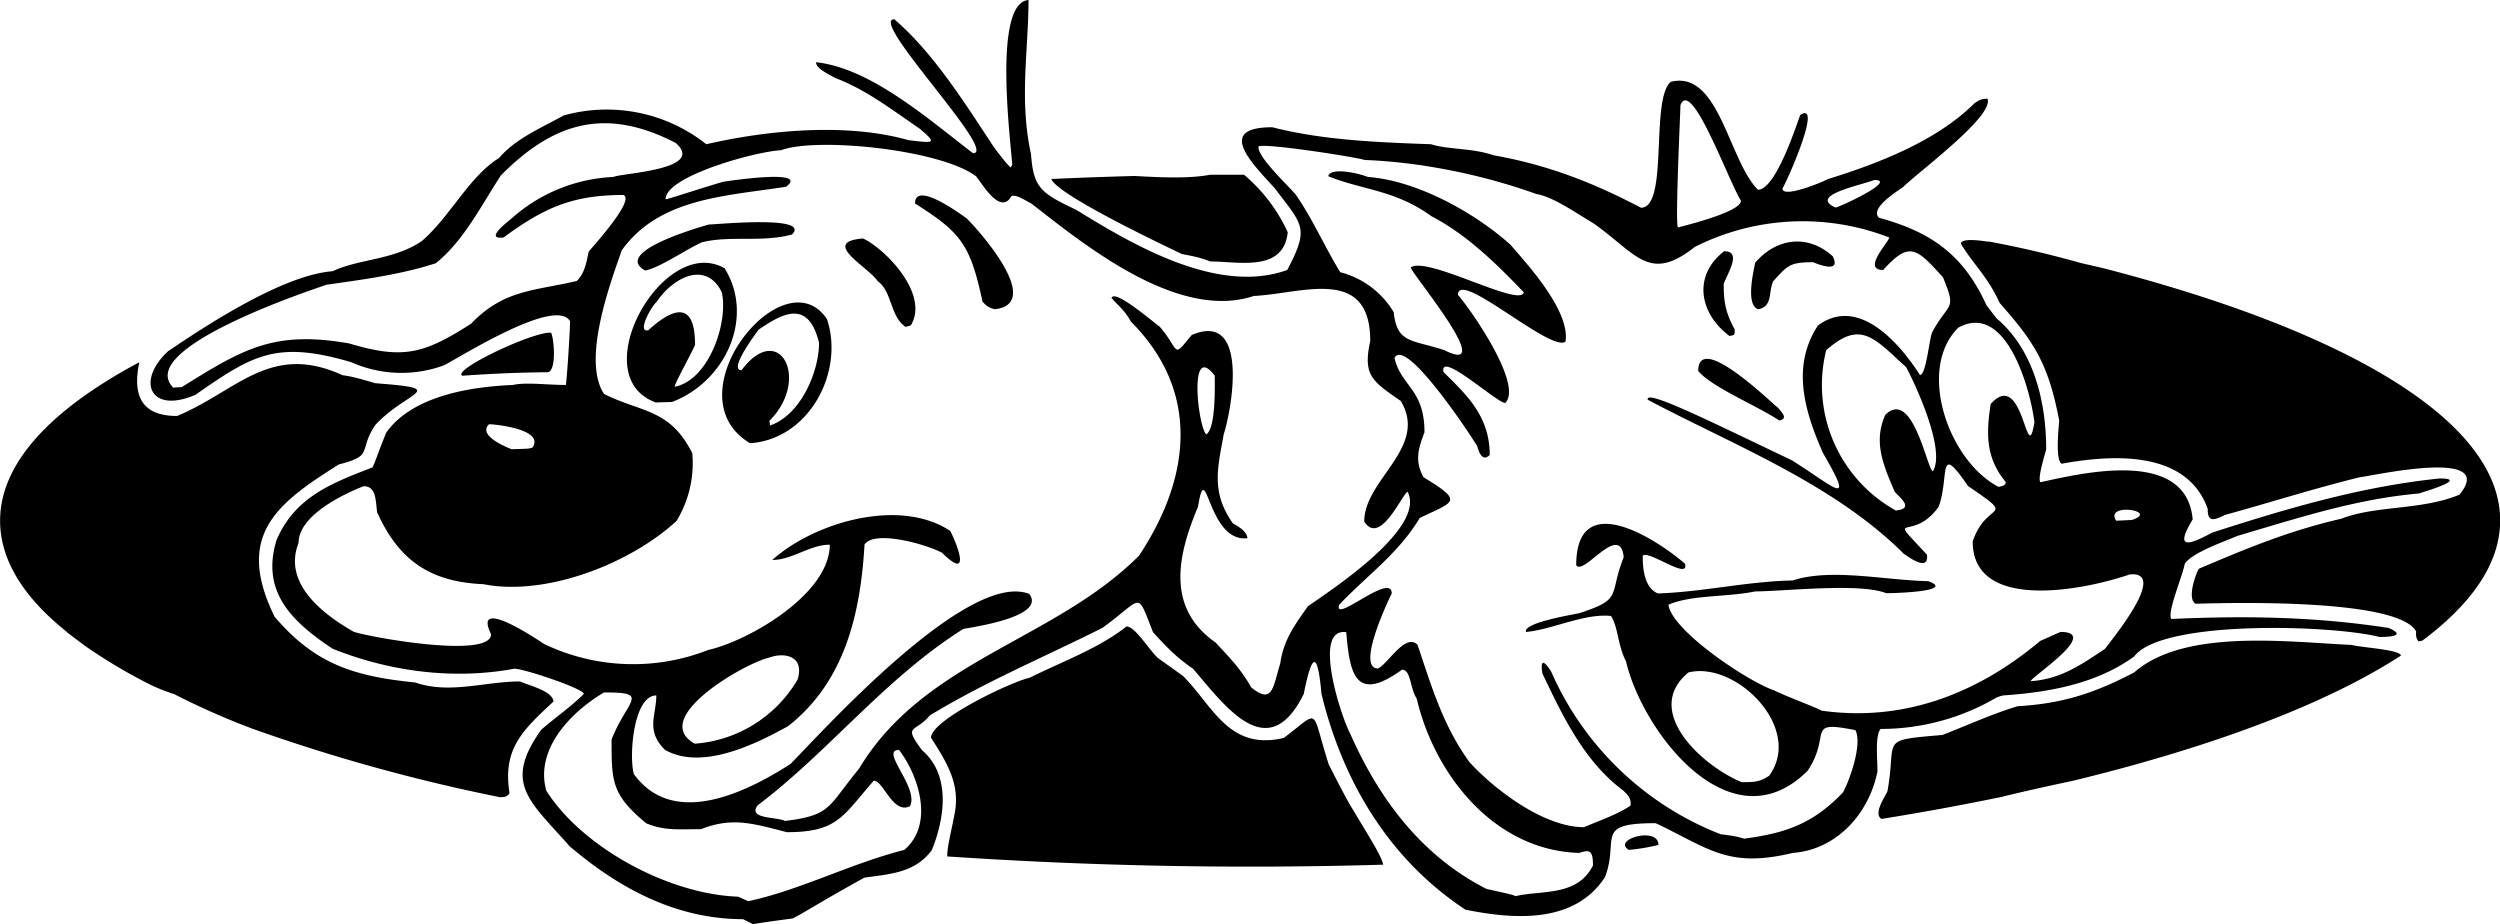
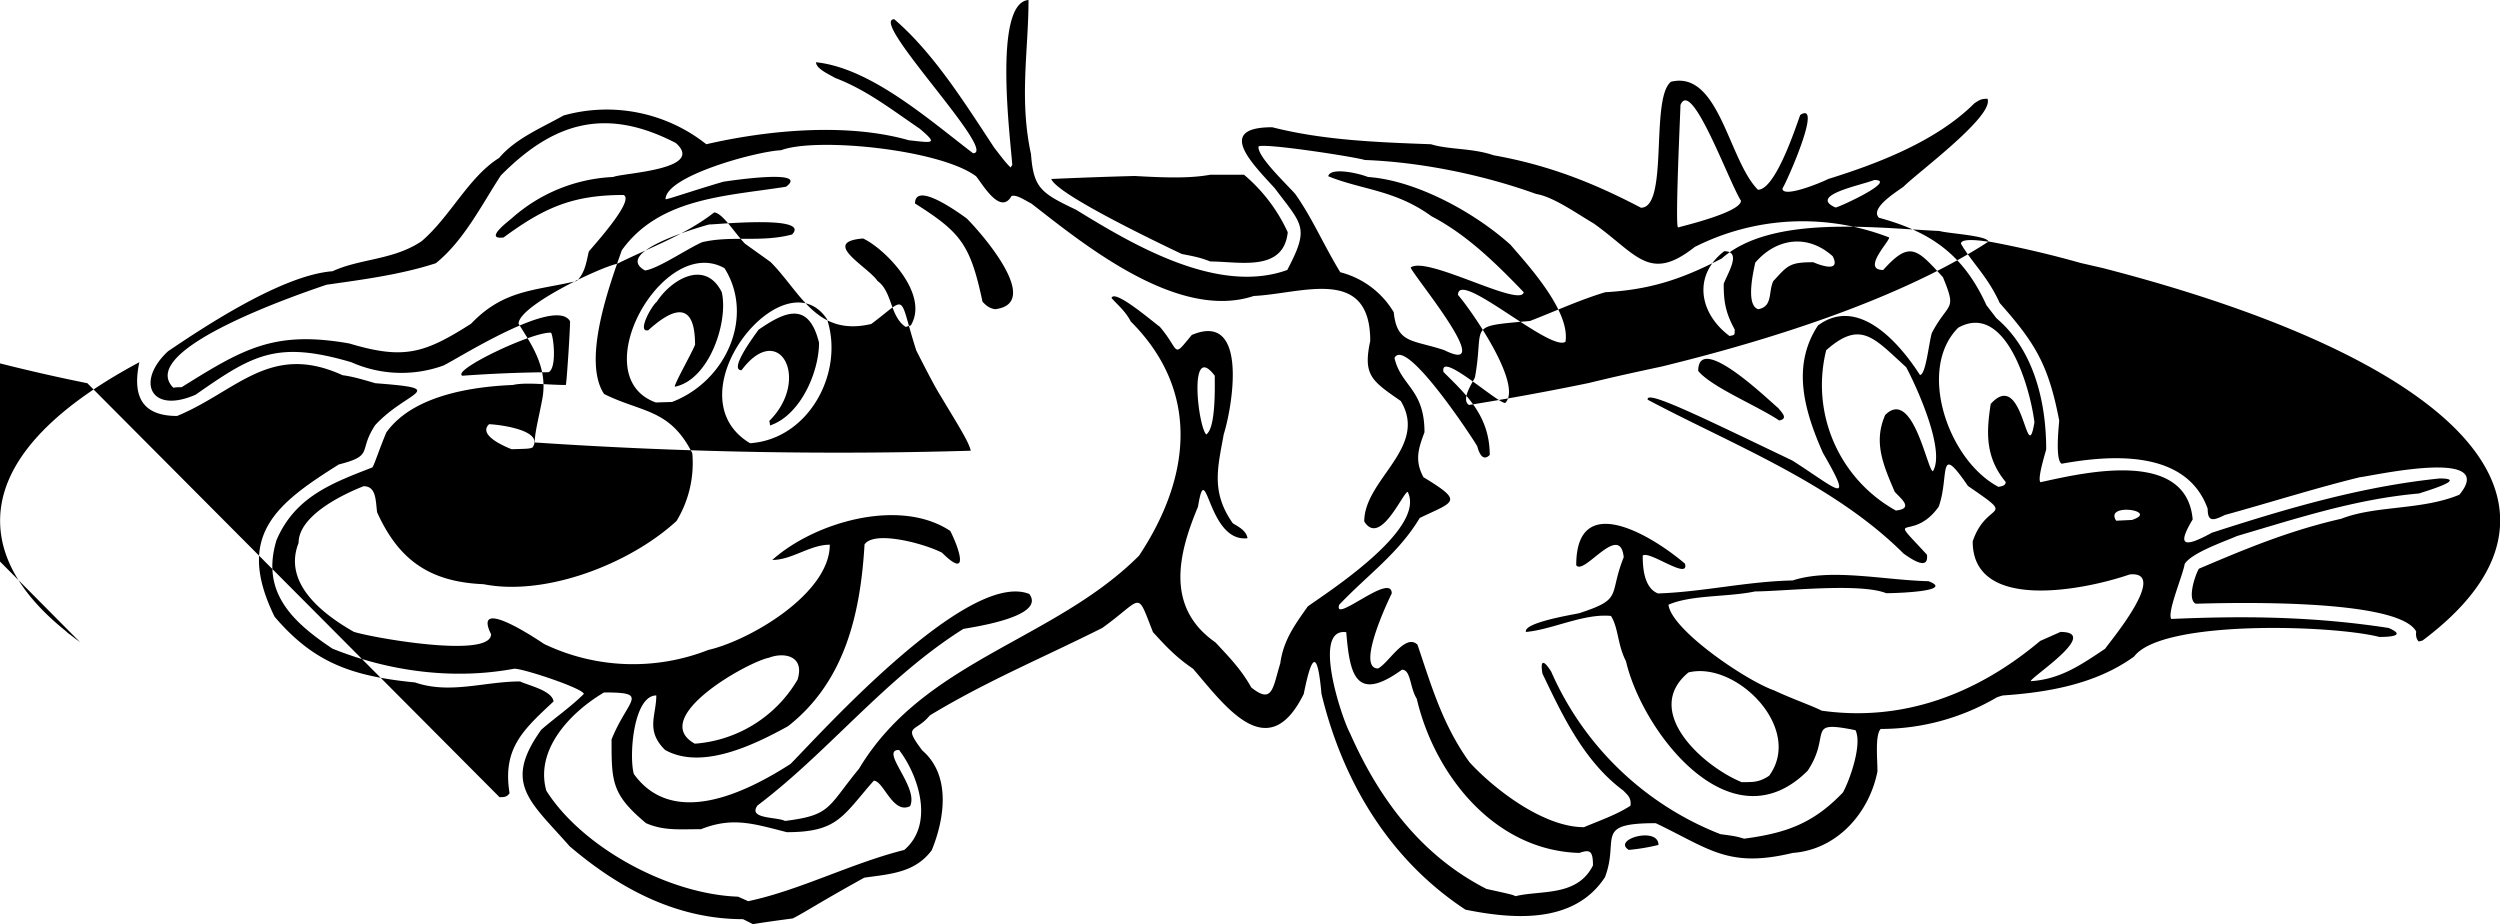
<svg xmlns="http://www.w3.org/2000/svg" width="960" height="354.883" shape-rendering="geometricPrecision" text-rendering="geometricPrecision" image-rendering="optimizeQuality" fill-rule="evenodd" clip-rule="evenodd" viewBox="0 0 10 3.697">
-   <path d="M3.012 3.697l-.04-.02c-.274 0-.504-.13-.694-.292-.158-.18-.268-.25-.113-.466.055-.048.119-.092.17-.143 0-.021-.239-.101-.278-.101-.246.046-.503.01-.727-.08-.166-.11-.287-.23-.224-.435.074-.172.22-.227.383-.29.008-.01.025-.066.056-.14.104-.146.336-.183.506-.19.053-.012.138 0 .212 0 .003-.003.017-.214.017-.255-.058-.1-.446.148-.506.177a.493.493 0 0 1-.369-.013c-.299-.088-.394-.03-.623.13-.181.079-.24-.054-.11-.174.155-.105.46-.305.658-.32.11-.051.243-.044.356-.12.114-.097.189-.258.31-.333.066-.078.169-.12.258-.17a.641.641 0 0 1 .571.115c.238-.055.558-.088.81-.016.099.011.117.016.044-.046-.12-.082-.215-.156-.338-.203-.03-.017-.077-.038-.077-.063.218.023.45.228.628.364.104 0-.42-.536-.315-.536.157.135.28.332.4.514.044.057.044.057.065.079L4.049.66C4.043.566 3.97.011 4.114 0c0 .201-.038.397.01.617.01.137.042.156.18.222.217.133.563.343.845.241.09-.171.062-.178-.05-.327-.091-.1-.238-.244-.01-.244.204.052.418.06.635.068.07.022.167.015.25.044.212.038.39.105.59.21.112 0 .036-.438.12-.504.193-.047.23.314.348.432.07 0 .151-.25.169-.299.092-.06-.054.268-.071.294 0 .04.154-.023.183-.038.2-.062.434-.152.585-.303.019-.012.025-.018.052-.018.029.068-.278.294-.336.352-.032.023-.135.087-.098.124.205.056.337.145.43.35l.04.052c.146.123.199.328.199.524 0 .005-.037.118-.023.132.169-.037.584-.137.609.149-.064.106-.036.115.077.053.297-.096.597-.185.911-.217.125 0-.08.058-.082.06-.254.022-.49.1-.728.17-.05.022-.182.067-.21.112-.008.048-.07.19-.054.22.295-.013.571-.01.87.036.071.031.008.036-.037.036-.187-.048-.87-.07-.981.078-.154.112-.349.144-.525.156a.205.205 0 0 0-.025.008.916.916 0 0 1-.464.126c-.023.024-.013.12-.013.17-.033.167-.162.313-.339.326-.258.062-.332-.016-.548-.119-.25 0-.144.061-.203.216-.125.191-.373.167-.558.13-.31-.204-.493-.52-.576-.863-.015-.165-.036-.175-.071 0-.143.29-.314.049-.443-.101-.071-.048-.112-.094-.16-.146-.068-.172-.037-.136-.203-.017-.235.118-.466.214-.69.35-.058.071-.11.034-.03.14.114.098.091.269.038.399-.068.091-.166.095-.27.11-.181.1-.24.14-.286.163-.052.007-.106.014-.16.023zm-.02-.092a1.465 1.465 0 0 0-.04-.018c-.28-.01-.624-.198-.767-.424-.047-.168.103-.318.231-.393.186 0 .095.026.03.188 0 .169 0 .22.138.335.071.031.134.024.22.024.126-.05.21-.022.343.012.204 0 .223-.064.348-.206.039 0 .076.136.145.102C3.677 3.15 3.517 3 3.596 3c.077.1.143.296.021.4-.214.054-.417.161-.624.205zm3.07-.02c-.012-.006-.012-.006-.116-.029-.265-.135-.433-.367-.546-.623-.033-.06-.154-.423-.015-.404.014.164.035.286.223.15.036 0 .031.072.059.116.071.303.309.607.65.617.04-.013.055-.013.055.05-.063.126-.207.098-.31.123zm.452-.186c-.065-.042.12-.094.12-.019a.806.806 0 0 1-.12.02zm.463-.044c-.035-.01-.035-.01-.095-.018a1.227 1.227 0 0 1-.677-.65c-.03-.048-.045-.049-.035.008.077.16.164.35.324.468.011.013.033.026.028.06-.054.036-.13.062-.186.086-.164 0-.362-.155-.458-.26-.108-.15-.152-.305-.208-.47-.049-.048-.118.077-.158.095-.087 0 .037-.264.055-.3 0-.088-.237.125-.21.045.113-.119.237-.205.322-.347.139-.067.178-.064.015-.163-.038-.069-.018-.12.004-.18 0-.173-.094-.184-.12-.297.045-.09.322.335.331.353.003.01.017.068.05.035 0-.158-.096-.243-.185-.332-.017-.088.214.124.247.124.073-.073-.14-.377-.189-.432 0-.106.37.23.43.187.02-.123-.153-.31-.22-.388-.148-.133-.381-.258-.57-.271-.04-.016-.151-.04-.159-.003.135.055.267.054.413.16.138.072.253.183.369.304-.012.064-.388-.147-.452-.099 0 .02.352.44.135.331-.128-.043-.19-.025-.203-.152a.35.35 0 0 0-.214-.16c-.067-.11-.112-.217-.18-.313-.04-.045-.152-.15-.147-.19.021-.015.389.042.425.054.218.008.467.057.686.136.068.011.162.078.23.118.173.123.222.238.404.094A.957.957 0 0 1 7.557.95c0 .017-.111.13-.024.13.106-.118.134-.086.239.029.057.138.023.096-.044.222-.012.036-.024.169-.048.169-.088-.137-.25-.315-.408-.198-.105.16-.057.336.02.51.13.224.052.141-.123.03-.36-.172-.588-.285-.578-.243.33.176.742.334 1.024.616.012.007.102.078.093.004-.17-.184-.06-.042.047-.192.044-.122-.006-.263.117-.083.202.139.075.054.019.222 0 .283.445.195.628.132.163-.016-.09.282-.098.297-.1.067-.18.122-.298.13 0-.016.282-.197.119-.197l-.081.036c-.257.216-.553.324-.874.279-.034-.018-.12-.048-.19-.081-.114-.04-.412-.243-.423-.343.092-.04.237-.03.346-.053.122-.001.42-.035.525.007.044 0 .276-.008.169-.048-.176-.004-.39-.053-.543-.003-.185.004-.359.046-.539.052-.058-.023-.061-.11-.061-.151.023-.024.188.101.169.032-.122-.105-.435-.302-.435.006.03.044.175-.175.19-.032-.062.155 0 .166-.178.224-.027.006-.225.038-.213.075.104-.009.232-.075.34-.064.03.047.026.116.06.181.065.281.419.746.727.438.098-.148-.013-.203.191-.162.028.055-.022.198-.05.249-.121.127-.232.163-.395.185zM3.14 3.284c-.034-.017-.15-.007-.11-.062.286-.216.509-.508.823-.706.027-.006.334-.047.264-.14-.247-.098-.838.562-.955.68-.179.115-.47.258-.627.04-.02-.074-.001-.314.09-.314 0 .08-.044.14.035.218.147.082.356-.02.492-.095.23-.18.29-.456.306-.727.038-.057.236-.005.31.033.116.115.064-.027.033-.087-.203-.135-.545-.034-.712.116.079 0 .15-.061.23-.061 0 .197-.323.384-.486.421a.824.824 0 0 1-.657-.024c-.015-.01-.29-.197-.212-.039 0 .101-.496.01-.55-.01-.128-.073-.283-.196-.22-.355 0-.106.166-.19.26-.227.05 0 .048.054.054.104.085.188.207.279.426.288.247.049.584-.08.772-.253a.446.446 0 0 0 .063-.271c-.09-.179-.203-.162-.353-.237-.09-.136.026-.446.071-.575.151-.21.416-.216.657-.254.1-.075-.251-.02-.251-.02-.11.032-.226.072-.231.07 0-.093.365-.192.462-.196.14-.053.635-.004.78.104.022.025.097.16.142.079.02-.006.05.015.079.03.203.157.583.472.89.37.192-.009.466-.123.466.18-.03.138.007.16.122.24.112.186-.146.313-.146.482.064.103.157-.121.174-.118.075.15-.33.407-.4.458-.052.074-.097.134-.11.228-.03.097-.03.165-.116.096-.041-.074-.093-.126-.143-.18-.204-.142-.147-.359-.07-.543.034-.21.037.145.198.126-.005-.033-.043-.049-.059-.06-.088-.125-.06-.223-.036-.356.035-.111.1-.494-.128-.397-.08.097-.045.064-.128-.033-.028-.02-.181-.152-.193-.115.023.027.054.05.077.094.28.28.24.625.033.937-.34.34-.86.418-1.12.852-.127.154-.11.186-.296.209zm3.827-.155c-.162-.067-.398-.287-.213-.439.19-.047.461.223.323.413-.043.029-.069.025-.11.026zm-4.188-.154c-.187-.104.211-.327.297-.344.06-.023.144-.008.114.088a.521.521 0 0 1-.411.256zm5.686-.892c-.049-.074.176-.04.063-.003l-.063.003zm-.88-.04a.574.574 0 0 1-.28-.642c.138-.122.19-.05.32.068.036.067.159.33.107.416-.022 0-.08-.336-.191-.225-.046.105-.012.192.038.307.02.024.08.067.006.075zm.408-.096c-.2-.106-.326-.47-.16-.636.189-.105.287.236.305.378-.032.194-.042-.221-.175-.073-.016.106-.025.21.06.312 0 .017-.02.017-.03.02zm-5.947-.15c-.045-.018-.132-.06-.09-.1.023 0 .223.02.174.093-.013.005-.013.005-.084.007zM3 1.773c-.321-.192.136-.755.308-.496.07.212-.072.48-.308.496zm1.825-.035c-.033-.032-.072-.375.034-.235 0 .04.005.209-.034.235zM3.08 1.702a.092.092 0 0 0-.003-.018c.167-.166.04-.405-.111-.203-.054 0 .057-.146.068-.162.103-.071.2-.118.242.052 0 .117-.074.29-.196.331zm4.037-.02c-.09-.06-.27-.133-.324-.198 0-.161.294.129.32.148.01.014.044.043.004.05zM2.623 1.61c-.291-.105.03-.676.275-.537.121.193.007.452-.21.535l-.065.002zm-1.93-.059c-.156-.156.543-.388.613-.412.14-.02.296-.04.437-.086.112-.09.183-.233.26-.351.21-.212.418-.276.7-.13.122.108-.218.12-.25.136a.654.654 0 0 0-.407.166C2.04.88 1.931.96 2.014.95c.163-.12.277-.17.48-.17.045.02-.111.193-.139.226-.01.043-.015.085-.048.118-.17.04-.292.034-.423.171-.188.12-.27.144-.487.079-.301-.053-.424.021-.671.175-.01 0-.022 0-.033.002zm2.006-.004c-.003-.01.071-.14.081-.168 0-.178-.088-.148-.187-.058-.046.011.01-.094.034-.114.057-.088.193-.172.26-.038.027.12-.051.351-.188.378zm-.85-.044c-.044-.022.284-.178.355-.172.01.015.024.141-.01.158-.12.001-.232.006-.344.014zm5.069-.159c-.125-.094-.144-.245-.021-.339.07 0 .017.082-.002.13 0 .066.005.112.044.183 0 .024 0 .022-.021.026zm-3.295-.036c-.064-.042-.053-.141-.113-.184-.039-.058-.23-.156-.058-.17.084.038.268.221.191.348a.183.183 0 0 0-.02.006zm.357-.071c-.028-.005-.04-.02-.05-.03-.049-.23-.087-.277-.27-.393 0-.09.174.036.207.06.06.06.305.34.113.363zm3.053 0c-.052-.017-.018-.155-.012-.186.08-.094.205-.12.31-.026.034.067-.05.036-.078.024-.095 0-.102.013-.16.076-.02.044-.001.101-.06.112zM2.58 1.082c-.139-.077.256-.184.256-.184.032 0 .409-.038.332.04-.123.033-.244.003-.36.031-.061.027-.176.106-.228.113zM6.712.91c-.012-.012.01-.469.01-.49.044-.11.192.304.242.383 0 .045-.22.098-.252.107zm.63-.08c-.111-.049.108-.09.155-.11.096 0-.138.108-.154.11zM4.205.716c.11-.005.221-.009.333-.012.109.006.217.011.303-.005h.135a.66.66 0 0 1 .175.23c-.017.161-.195.117-.31.117-.044-.018-.08-.023-.114-.03-.092-.044-.499-.238-.522-.3zm3.75.25a4.16 4.16 0 0 1 .368.086l.087.02c.978.252 1.591.612 1.591 1.01 0 .169-.11.33-.31.48a.115.115 0 0 1-.016.004c-.014-.015-.01-.034-.01-.04-.077-.142-.844-.111-.882-.111-.036-.018 0-.12.013-.14.188-.08.36-.152.57-.2.138-.054.32-.033.472-.096.158-.192-.363-.072-.398-.07-.18.044-.365.103-.54.151-.047.023-.069.029-.069-.025-.085-.237-.385-.216-.584-.18-.028-.014-.01-.162-.01-.173-.043-.225-.098-.312-.238-.47-.048-.106-.11-.16-.155-.237 0-.018.046-.018.11-.008zm1.65 1.656c-.297.193-.747.363-1.307.5-.098.021-.195.042-.292.066a10.91 10.91 0 0 1-.48.088c-.035-.022.019-.096.024-.111.039-.214-.039-.202.22-.225.096-.037.198-.084.301-.115.174-.01.301-.049.466-.135.2-.176.613-.122.871-.11.033.01.19.018.196.042zm-4.072.837a18.034 18.034 0 0 1-1.744-.033c-.001-.036.014-.09.03-.174.023-.123-.04-.213-.095-.301 0-.071.321-.224.395-.24.126-.063.276-.117.387-.205.033 0 .083.083.124.125l.102.073c.12.12.183.3.403.248.15-.112.106-.125.18.106.032.063.074.145.095.178.073.122.115.187.123.223zm-3.534-.27a7.172 7.172 0 0 1-.987-.273 2.993 2.993 0 0 1-.315-.139.74.74 0 0 1-.094-.037 2.146 2.146 0 0 1-.26-.154L.32 2.569a1.78 1.78 0 0 1-.033-.025l-.016-.012a1.633 1.633 0 0 1-.01-.009C.09 2.385 0 2.237 0 2.083c0-.229.201-.444.557-.634-.024.114-.007.215.151.215.238-.098.372-.296.662-.163.04.005.08.017.131.032.302.023.128.029 0 .167-.071.106-.002.121-.146.158-.25.157-.416.284-.257.609.157.184.308.238.562.263.139.048.278-.004.42-.004.033.016.128.036.134.08-.122.114-.205.188-.176.367-.012.018-.026.015-.037.016h-.003z" />
+   <path d="M3.012 3.697l-.04-.02c-.274 0-.504-.13-.694-.292-.158-.18-.268-.25-.113-.466.055-.048.119-.092.17-.143 0-.021-.239-.101-.278-.101-.246.046-.503.01-.727-.08-.166-.11-.287-.23-.224-.435.074-.172.22-.227.383-.29.008-.01.025-.066.056-.14.104-.146.336-.183.506-.19.053-.012.138 0 .212 0 .003-.003.017-.214.017-.255-.058-.1-.446.148-.506.177a.493.493 0 0 1-.369-.013c-.299-.088-.394-.03-.623.13-.181.079-.24-.054-.11-.174.155-.105.46-.305.658-.32.11-.051.243-.044.356-.12.114-.097.189-.258.31-.333.066-.078.169-.12.258-.17a.641.641 0 0 1 .571.115c.238-.055.558-.088.81-.016.099.011.117.016.044-.046-.12-.082-.215-.156-.338-.203-.03-.017-.077-.038-.077-.063.218.023.45.228.628.364.104 0-.42-.536-.315-.536.157.135.28.332.4.514.044.057.044.057.065.079L4.049.66C4.043.566 3.97.011 4.114 0c0 .201-.038.397.01.617.01.137.042.156.18.222.217.133.563.343.845.241.09-.171.062-.178-.05-.327-.091-.1-.238-.244-.01-.244.204.052.418.06.635.068.07.022.167.015.25.044.212.038.39.105.59.21.112 0 .036-.438.12-.504.193-.047.23.314.348.432.07 0 .151-.25.169-.299.092-.06-.054.268-.071.294 0 .04.154-.023.183-.038.2-.062.434-.152.585-.303.019-.012.025-.018.052-.018.029.068-.278.294-.336.352-.032.023-.135.087-.098.124.205.056.337.145.43.35l.04.052c.146.123.199.328.199.524 0 .005-.037.118-.023.132.169-.037.584-.137.609.149-.064.106-.036.115.077.053.297-.096.597-.185.911-.217.125 0-.08.058-.082.06-.254.022-.49.1-.728.17-.05.022-.182.067-.21.112-.008.048-.07.19-.054.22.295-.013.571-.01.87.036.071.031.008.036-.037.036-.187-.048-.87-.07-.981.078-.154.112-.349.144-.525.156a.205.205 0 0 0-.025.008.916.916 0 0 1-.464.126c-.023.024-.013.12-.013.17-.033.167-.162.313-.339.326-.258.062-.332-.016-.548-.119-.25 0-.144.061-.203.216-.125.191-.373.167-.558.13-.31-.204-.493-.52-.576-.863-.015-.165-.036-.175-.071 0-.143.29-.314.049-.443-.101-.071-.048-.112-.094-.16-.146-.068-.172-.037-.136-.203-.017-.235.118-.466.214-.69.35-.058.071-.11.034-.03.14.114.098.091.269.038.399-.068.091-.166.095-.27.11-.181.1-.24.14-.286.163-.052.007-.106.014-.16.023zm-.02-.092a1.465 1.465 0 0 0-.04-.018c-.28-.01-.624-.198-.767-.424-.047-.168.103-.318.231-.393.186 0 .095.026.03.188 0 .169 0 .22.138.335.071.031.134.024.22.024.126-.05.21-.022.343.012.204 0 .223-.064.348-.206.039 0 .076.136.145.102C3.677 3.15 3.517 3 3.596 3c.077.1.143.296.021.4-.214.054-.417.161-.624.205zm3.07-.02c-.012-.006-.012-.006-.116-.029-.265-.135-.433-.367-.546-.623-.033-.06-.154-.423-.015-.404.014.164.035.286.223.15.036 0 .031.072.059.116.071.303.309.607.65.617.04-.013.055-.013.055.05-.063.126-.207.098-.31.123zm.452-.186c-.065-.042.12-.094.12-.019a.806.806 0 0 1-.12.02zm.463-.044c-.035-.01-.035-.01-.095-.018a1.227 1.227 0 0 1-.677-.65c-.03-.048-.045-.049-.035.008.077.16.164.35.324.468.011.013.033.026.028.06-.054.036-.13.062-.186.086-.164 0-.362-.155-.458-.26-.108-.15-.152-.305-.208-.47-.049-.048-.118.077-.158.095-.087 0 .037-.264.055-.3 0-.088-.237.125-.21.045.113-.119.237-.205.322-.347.139-.067.178-.064.015-.163-.038-.069-.018-.12.004-.18 0-.173-.094-.184-.12-.297.045-.09.322.335.331.353.003.01.017.068.05.035 0-.158-.096-.243-.185-.332-.017-.088.214.124.247.124.073-.073-.14-.377-.189-.432 0-.106.37.23.43.187.02-.123-.153-.31-.22-.388-.148-.133-.381-.258-.57-.271-.04-.016-.151-.04-.159-.003.135.055.267.054.413.16.138.072.253.183.369.304-.012.064-.388-.147-.452-.099 0 .02.352.44.135.331-.128-.043-.19-.025-.203-.152a.35.35 0 0 0-.214-.16c-.067-.11-.112-.217-.18-.313-.04-.045-.152-.15-.147-.19.021-.015.389.042.425.054.218.008.467.057.686.136.068.011.162.078.23.118.173.123.222.238.404.094A.957.957 0 0 1 7.557.95c0 .017-.111.13-.024.13.106-.118.134-.086.239.029.057.138.023.096-.044.222-.012.036-.024.169-.048.169-.088-.137-.25-.315-.408-.198-.105.16-.057.336.02.51.13.224.052.141-.123.03-.36-.172-.588-.285-.578-.243.33.176.742.334 1.024.616.012.007.102.078.093.004-.17-.184-.06-.042.047-.192.044-.122-.006-.263.117-.083.202.139.075.054.019.222 0 .283.445.195.628.132.163-.016-.09.282-.098.297-.1.067-.18.122-.298.13 0-.016.282-.197.119-.197l-.081.036c-.257.216-.553.324-.874.279-.034-.018-.12-.048-.19-.081-.114-.04-.412-.243-.423-.343.092-.04.237-.03.346-.053.122-.001.42-.035.525.007.044 0 .276-.008.169-.048-.176-.004-.39-.053-.543-.003-.185.004-.359.046-.539.052-.058-.023-.061-.11-.061-.151.023-.024.188.101.169.032-.122-.105-.435-.302-.435.006.03.044.175-.175.19-.032-.062.155 0 .166-.178.224-.027.006-.225.038-.213.075.104-.009.232-.075.34-.064.03.047.026.116.06.181.065.281.419.746.727.438.098-.148-.013-.203.191-.162.028.055-.022.198-.05.249-.121.127-.232.163-.395.185zM3.14 3.284c-.034-.017-.15-.007-.11-.062.286-.216.509-.508.823-.706.027-.006.334-.047.264-.14-.247-.098-.838.562-.955.68-.179.115-.47.258-.627.04-.02-.074-.001-.314.09-.314 0 .08-.044.14.035.218.147.082.356-.02.492-.095.23-.18.29-.456.306-.727.038-.057.236-.005.31.033.116.115.064-.027.033-.087-.203-.135-.545-.034-.712.116.079 0 .15-.061.23-.061 0 .197-.323.384-.486.421a.824.824 0 0 1-.657-.024c-.015-.01-.29-.197-.212-.039 0 .101-.496.01-.55-.01-.128-.073-.283-.196-.22-.355 0-.106.166-.19.26-.227.05 0 .048.054.054.104.085.188.207.279.426.288.247.049.584-.08.772-.253a.446.446 0 0 0 .063-.271c-.09-.179-.203-.162-.353-.237-.09-.136.026-.446.071-.575.151-.21.416-.216.657-.254.1-.075-.251-.02-.251-.02-.11.032-.226.072-.231.07 0-.093.365-.192.462-.196.14-.053.635-.004.78.104.022.025.097.16.142.079.02-.006.05.015.079.03.203.157.583.472.89.37.192-.009.466-.123.466.18-.03.138.007.16.122.24.112.186-.146.313-.146.482.064.103.157-.121.174-.118.075.15-.33.407-.4.458-.052.074-.097.134-.11.228-.03.097-.03.165-.116.096-.041-.074-.093-.126-.143-.18-.204-.142-.147-.359-.07-.543.034-.21.037.145.198.126-.005-.033-.043-.049-.059-.06-.088-.125-.06-.223-.036-.356.035-.111.1-.494-.128-.397-.08.097-.045.064-.128-.033-.028-.02-.181-.152-.193-.115.023.027.054.05.077.094.28.28.24.625.033.937-.34.34-.86.418-1.12.852-.127.154-.11.186-.296.209zm3.827-.155c-.162-.067-.398-.287-.213-.439.19-.047.461.223.323.413-.043.029-.069.025-.11.026zm-4.188-.154c-.187-.104.211-.327.297-.344.06-.023.144-.008.114.088a.521.521 0 0 1-.411.256zm5.686-.892c-.049-.074.176-.04.063-.003l-.063.003zm-.88-.04a.574.574 0 0 1-.28-.642c.138-.122.19-.05.32.068.036.067.159.33.107.416-.022 0-.08-.336-.191-.225-.046.105-.012.192.038.307.02.024.08.067.006.075zm.408-.096c-.2-.106-.326-.47-.16-.636.189-.105.287.236.305.378-.032.194-.042-.221-.175-.073-.016.106-.025.21.06.312 0 .017-.02.017-.03.02zm-5.947-.15c-.045-.018-.132-.06-.09-.1.023 0 .223.02.174.093-.013.005-.013.005-.084.007zM3 1.773c-.321-.192.136-.755.308-.496.07.212-.072.48-.308.496zm1.825-.035c-.033-.032-.072-.375.034-.235 0 .04.005.209-.034.235zM3.08 1.702a.092.092 0 0 0-.003-.018c.167-.166.04-.405-.111-.203-.054 0 .057-.146.068-.162.103-.071.2-.118.242.052 0 .117-.074.29-.196.331zm4.037-.02c-.09-.06-.27-.133-.324-.198 0-.161.294.129.32.148.01.014.044.043.004.05zM2.623 1.61c-.291-.105.03-.676.275-.537.121.193.007.452-.21.535l-.065.002zm-1.93-.059c-.156-.156.543-.388.613-.412.14-.02.296-.04.437-.086.112-.09.183-.233.26-.351.21-.212.418-.276.7-.13.122.108-.218.12-.25.136a.654.654 0 0 0-.407.166C2.04.88 1.931.96 2.014.95c.163-.12.277-.17.48-.17.045.02-.111.193-.139.226-.01.043-.015.085-.048.118-.17.04-.292.034-.423.171-.188.12-.27.144-.487.079-.301-.053-.424.021-.671.175-.01 0-.022 0-.033.002zm2.006-.004c-.003-.01.071-.14.081-.168 0-.178-.088-.148-.187-.058-.046.011.01-.094.034-.114.057-.088.193-.172.26-.038.027.12-.051.351-.188.378zm-.85-.044c-.044-.022.284-.178.355-.172.01.015.024.141-.01.158-.12.001-.232.006-.344.014zm5.069-.159c-.125-.094-.144-.245-.021-.339.07 0 .017.082-.002.13 0 .066.005.112.044.183 0 .024 0 .022-.021.026zm-3.295-.036c-.064-.042-.053-.141-.113-.184-.039-.058-.23-.156-.058-.17.084.038.268.221.191.348a.183.183 0 0 0-.02.006zm.357-.071c-.028-.005-.04-.02-.05-.03-.049-.23-.087-.277-.27-.393 0-.09.174.036.207.06.06.06.305.34.113.363zm3.053 0c-.052-.017-.018-.155-.012-.186.08-.094.205-.12.31-.026.034.067-.05.036-.078.024-.095 0-.102.013-.16.076-.02.044-.001.101-.06.112zM2.58 1.082c-.139-.077.256-.184.256-.184.032 0 .409-.038.332.04-.123.033-.244.003-.36.031-.061.027-.176.106-.228.113zM6.712.91c-.012-.012.01-.469.01-.49.044-.11.192.304.242.383 0 .045-.22.098-.252.107zm.63-.08c-.111-.049.108-.09.155-.11.096 0-.138.108-.154.11zM4.205.716c.11-.005.221-.009.333-.012.109.006.217.011.303-.005h.135a.66.66 0 0 1 .175.23c-.017.161-.195.117-.31.117-.044-.018-.08-.023-.114-.03-.092-.044-.499-.238-.522-.3zm3.75.25a4.16 4.16 0 0 1 .368.086l.087.02c.978.252 1.591.612 1.591 1.01 0 .169-.11.33-.31.48a.115.115 0 0 1-.016.004c-.014-.015-.01-.034-.01-.04-.077-.142-.844-.111-.882-.111-.036-.018 0-.12.013-.14.188-.08.36-.152.57-.2.138-.054.32-.033.472-.096.158-.192-.363-.072-.398-.07-.18.044-.365.103-.54.151-.047.023-.069.029-.069-.025-.085-.237-.385-.216-.584-.18-.028-.014-.01-.162-.01-.173-.043-.225-.098-.312-.238-.47-.048-.106-.11-.16-.155-.237 0-.018.046-.018.11-.008zc-.297.193-.747.363-1.307.5-.098.021-.195.042-.292.066a10.91 10.91 0 0 1-.48.088c-.035-.022.019-.096.024-.111.039-.214-.039-.202.22-.225.096-.037.198-.084.301-.115.174-.01.301-.049.466-.135.2-.176.613-.122.871-.11.033.01.19.018.196.042zm-4.072.837a18.034 18.034 0 0 1-1.744-.033c-.001-.036.014-.09.03-.174.023-.123-.04-.213-.095-.301 0-.071.321-.224.395-.24.126-.063.276-.117.387-.205.033 0 .083.083.124.125l.102.073c.12.12.183.3.403.248.15-.112.106-.125.18.106.032.063.074.145.095.178.073.122.115.187.123.223zm-3.534-.27a7.172 7.172 0 0 1-.987-.273 2.993 2.993 0 0 1-.315-.139.74.74 0 0 1-.094-.037 2.146 2.146 0 0 1-.26-.154L.32 2.569a1.78 1.78 0 0 1-.033-.025l-.016-.012a1.633 1.633 0 0 1-.01-.009C.09 2.385 0 2.237 0 2.083c0-.229.201-.444.557-.634-.024.114-.007.215.151.215.238-.098.372-.296.662-.163.04.005.08.017.131.032.302.023.128.029 0 .167-.071.106-.002.121-.146.158-.25.157-.416.284-.257.609.157.184.308.238.562.263.139.048.278-.004.42-.004.033.016.128.036.134.08-.122.114-.205.188-.176.367-.012.018-.026.015-.037.016h-.003z" />
</svg>